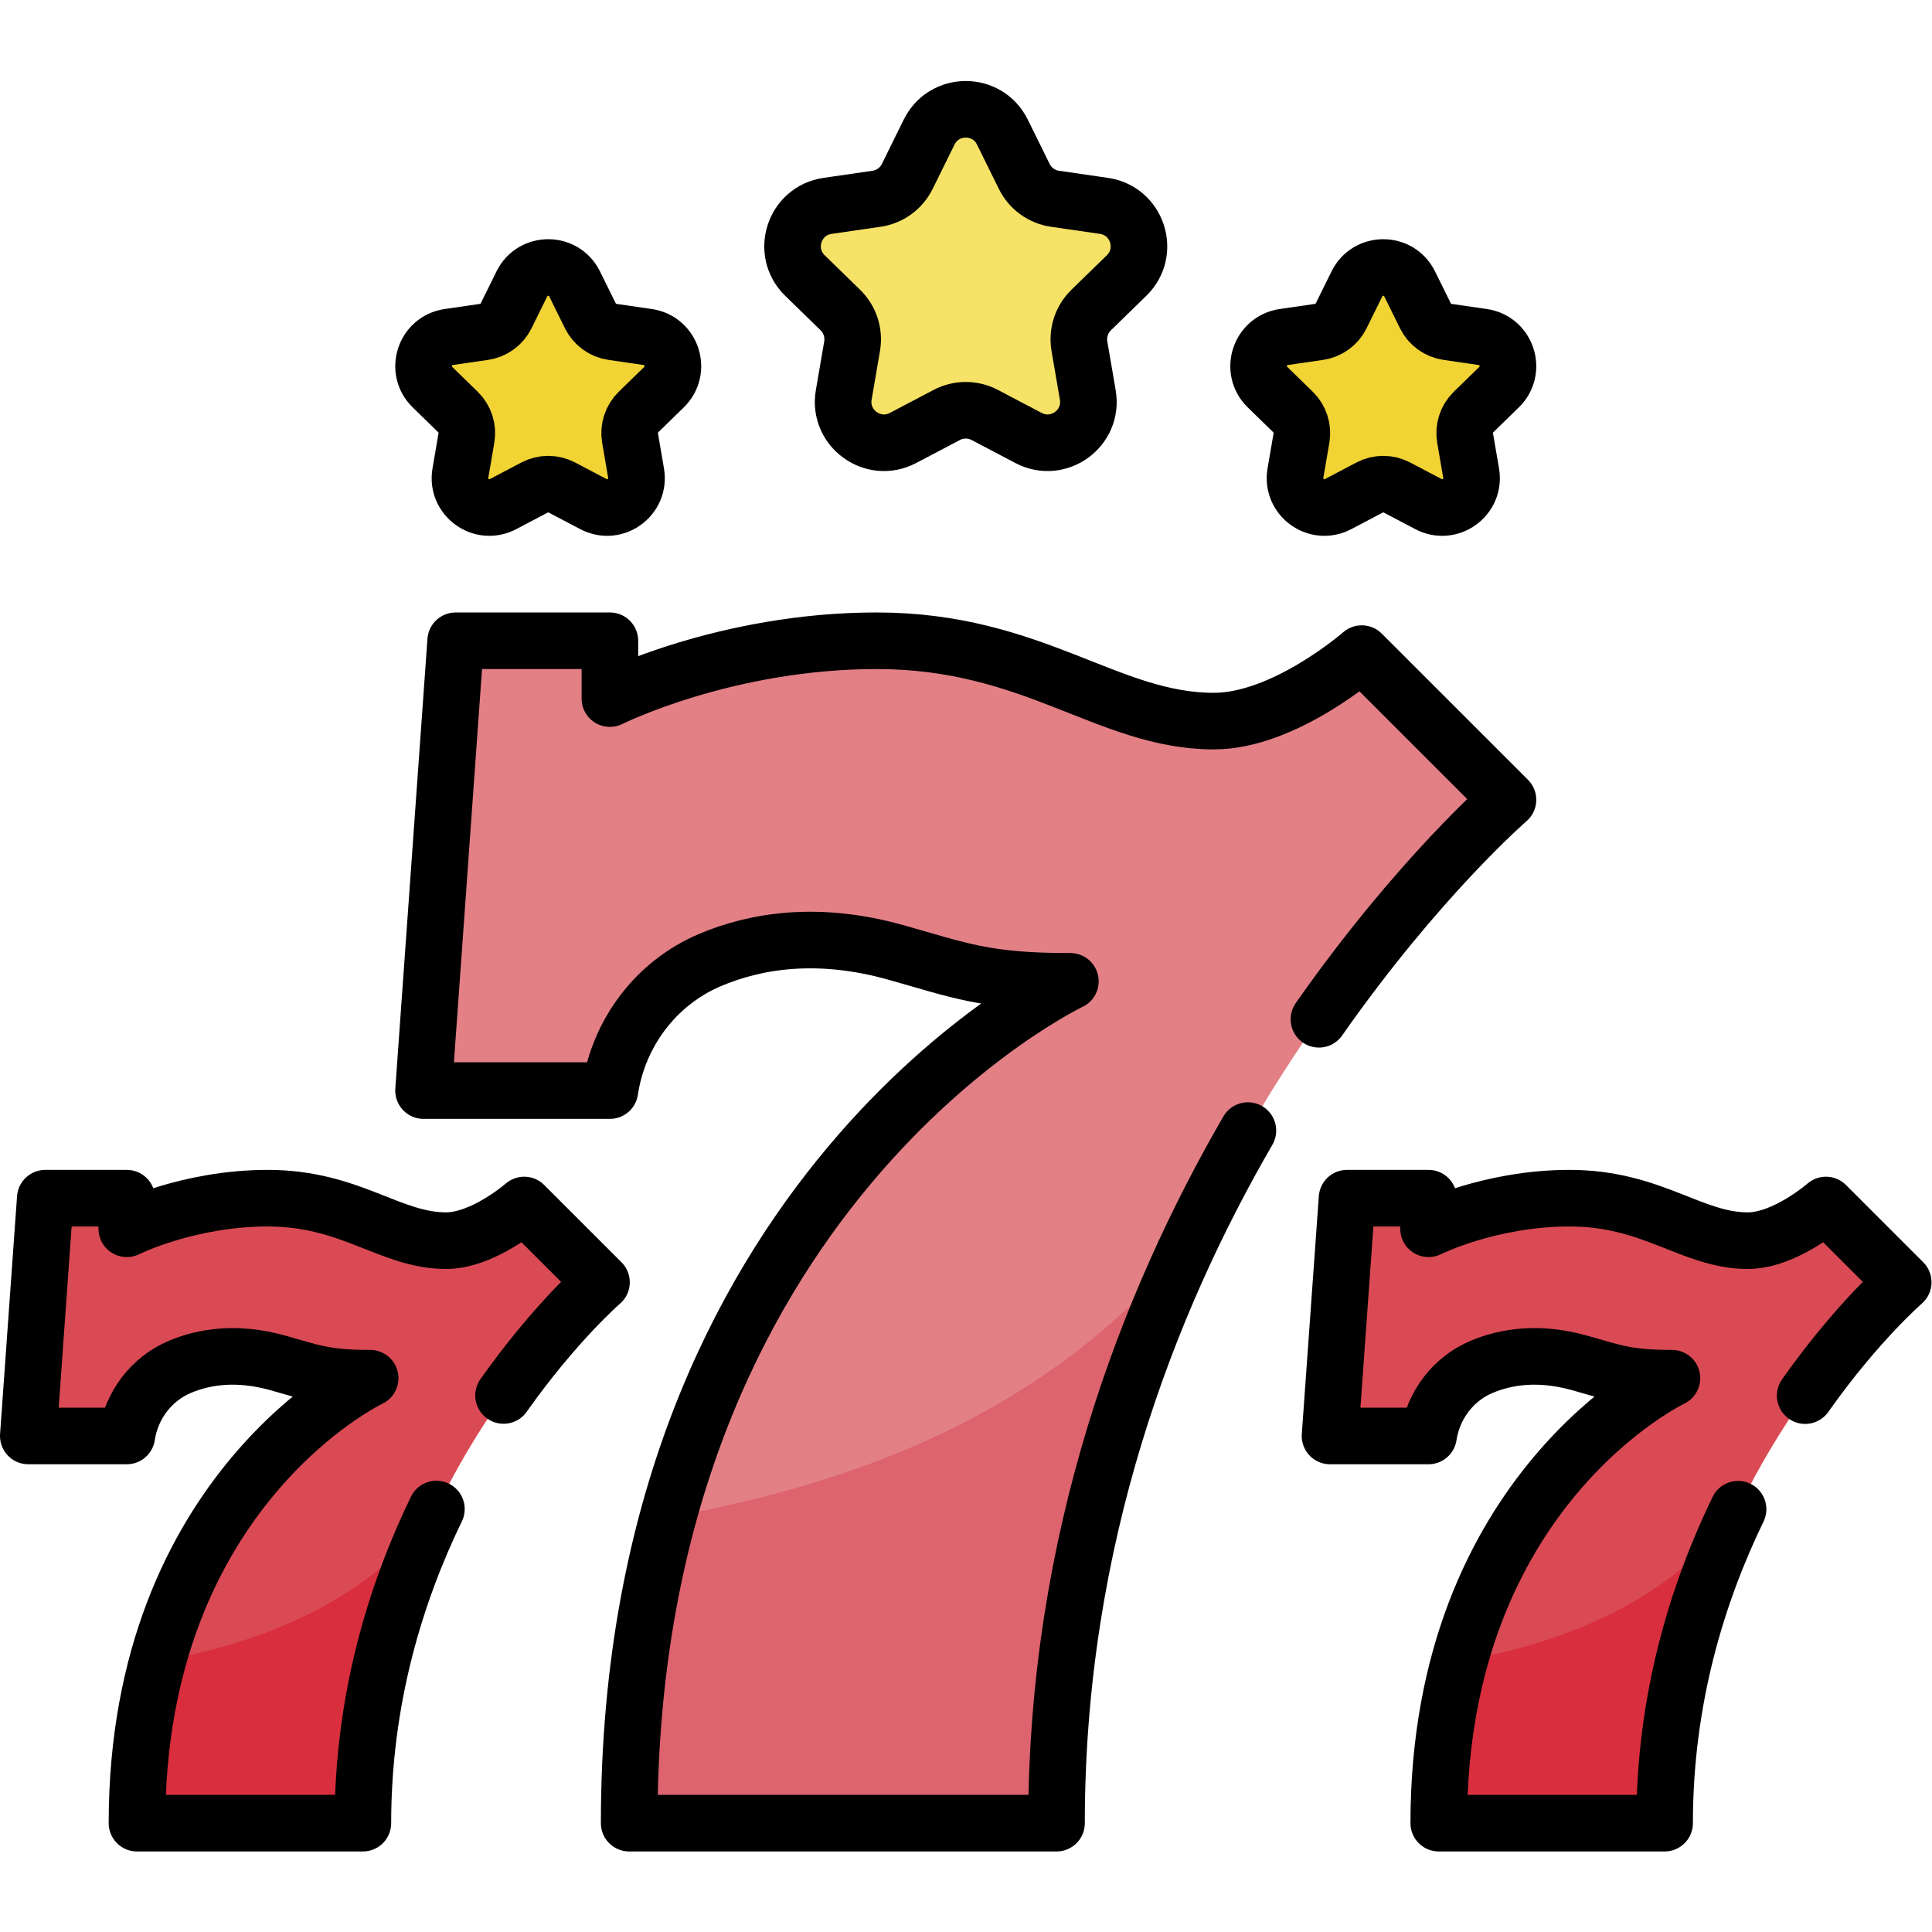
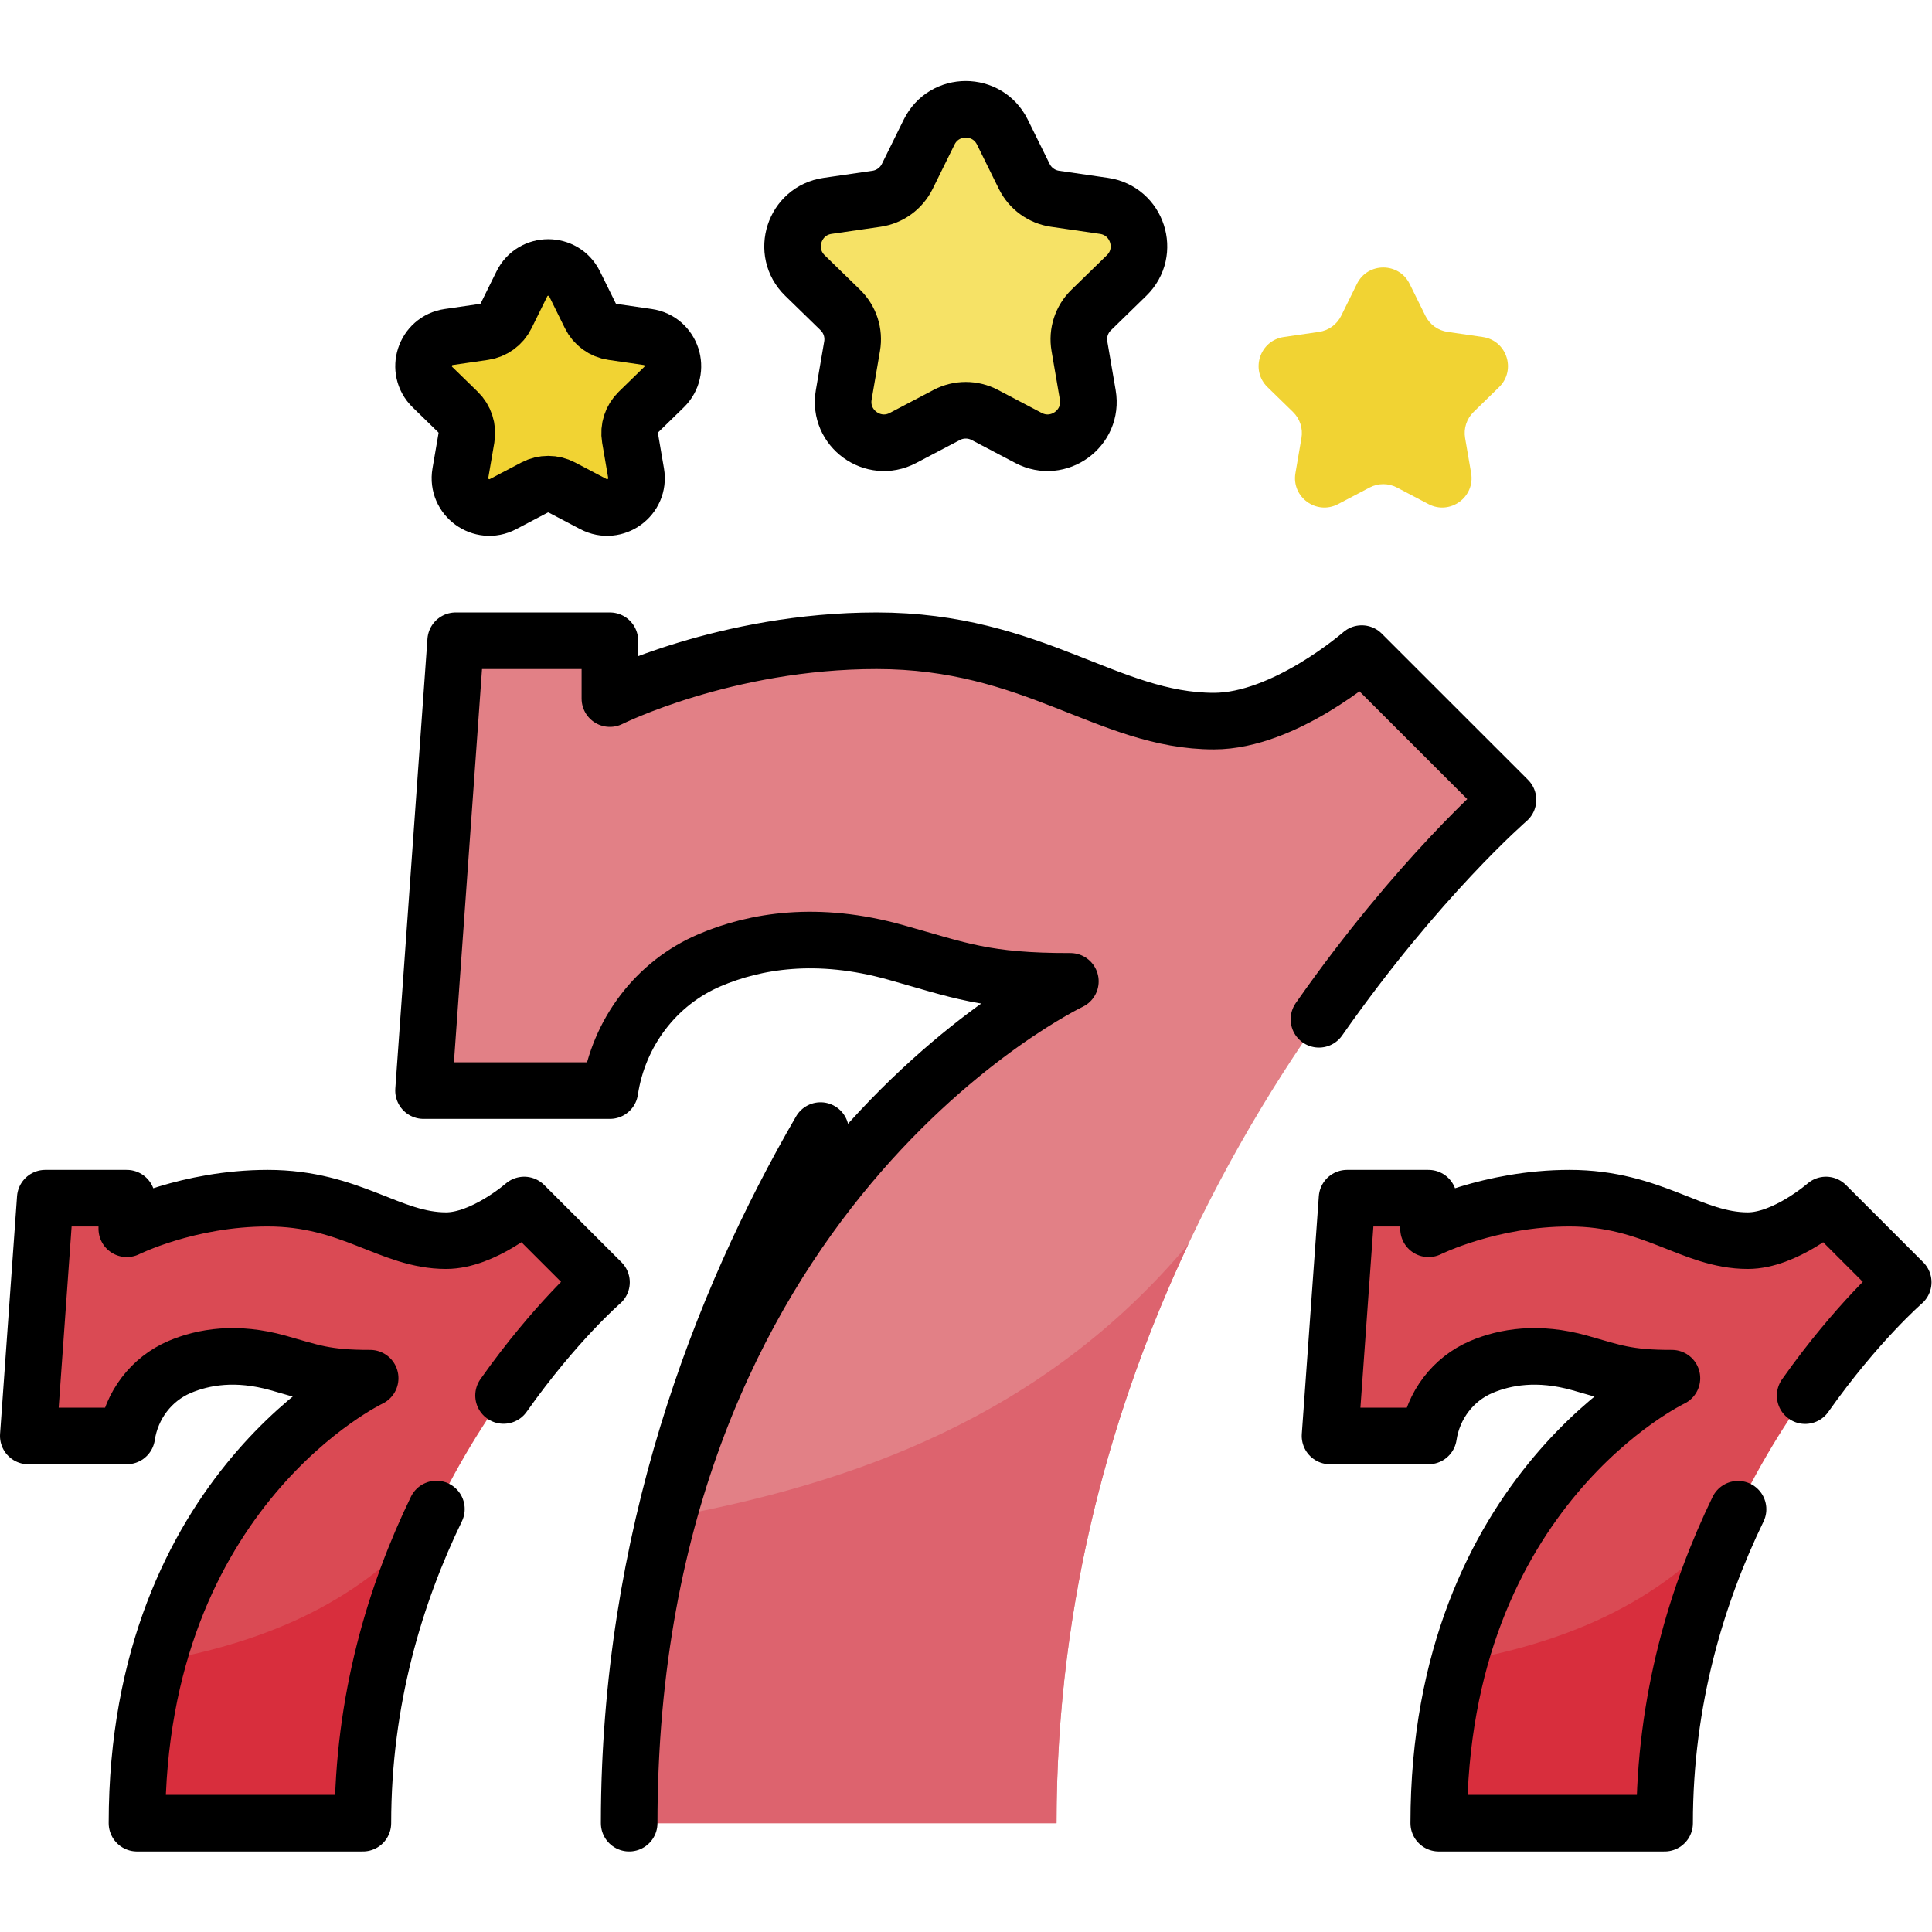
<svg xmlns="http://www.w3.org/2000/svg" version="1.1" id="svg804" xml:space="preserve" width="682.667" height="682.667" viewBox="0 0 682.667 682.667">
  <defs id="defs808">
    <clipPath clipPathUnits="userSpaceOnUse" id="clipPath818">
      <path d="M 0,512 H 512 V 0 H 0 Z" id="path816" />
    </clipPath>
  </defs>
  <g id="g810" transform="matrix(1.333,0,0,-1.333,0,682.667)">
    <g id="g812">
      <g id="g814" clip-path="url(#clipPath818)">
        <g id="g820" transform="translate(484.017,192.714)">
          <path d="m 0,0 c 0,0 -10.804,-9.454 -20.708,-9.454 -14.856,0 -25.21,11.255 -47.27,11.255 -21.158,0 -37.364,-8.104 -37.364,-8.104 v 8.104 h -21.609 l -4.502,-63.026 h 26.111 c 1.214,8.099 6.47,15.086 14.007,18.287 6.336,2.69 15.033,4.166 26.059,1.071 8.935,-2.508 12.505,-4.072 24.448,-4.051 0,0 -61.814,-29.262 -61.814,-117.948 h 59.875 c 0,88.686 63.25,143.383 63.25,143.383 z" style="fill:#da4a54;fill-opacity:1;fill-rule:nonzero;stroke:none" id="path822" />
        </g>
        <g id="g824" transform="translate(459.732,110.005)">
          <path d="m 0,0 c -20.334,-24.298 -47.209,-33.622 -72.916,-38.328 -3.372,-12.419 -5.44,-26.628 -5.44,-42.828 h 59.874 c 0,31.715 8.089,59.081 18.482,81.156" style="fill:#d82e3d;fill-opacity:1;fill-rule:nonzero;stroke:none" id="path826" />
        </g>
        <g id="g828" transform="translate(138.953,192.714)">
          <path d="m 0,0 c 0,0 -10.805,-9.454 -20.709,-9.454 -14.855,0 -25.21,11.255 -47.269,11.255 -21.158,0 -37.365,-8.104 -37.365,-8.104 v 8.104 h -21.608 l -4.502,-63.026 h 26.11 c 1.215,8.099 6.47,15.086 14.008,18.287 6.335,2.69 15.033,4.166 26.059,1.071 8.935,-2.508 12.505,-4.072 24.448,-4.051 0,0 -61.814,-29.262 -61.814,-117.948 h 59.874 c 0,88.686 63.251,143.383 63.251,143.383 z" style="fill:#da4a54;fill-opacity:1;fill-rule:nonzero;stroke:none" id="path830" />
        </g>
        <g id="g832" transform="translate(114.669,110.005)">
          <path d="m 0,0 c -20.334,-24.298 -47.21,-33.622 -72.917,-38.328 -3.371,-12.419 -5.44,-26.628 -5.44,-42.828 h 59.874 c 0,31.715 8.09,59.081 18.483,81.156" style="fill:#d82e3d;fill-opacity:1;fill-rule:nonzero;stroke:none" id="path834" />
        </g>
        <g id="g836" transform="translate(360.973,338.871)">
          <path d="m 0,0 c 0,0 -20.44,-17.886 -39.178,-17.886 -28.106,0 -47.696,21.293 -89.429,21.293 -40.031,0 -70.693,-15.331 -70.693,-15.331 V 3.407 h -40.882 l -8.516,-119.24 h 49.398 c 2.299,15.322 12.241,28.541 26.501,34.596 11.987,5.091 28.443,7.883 49.302,2.028 16.905,-4.746 23.659,-7.704 46.253,-7.666 0,0 -116.945,-55.36 -116.945,-223.147 h 113.277 c 0,167.787 119.665,271.269 119.665,271.269 z" style="fill:#e28086;fill-opacity:1;fill-rule:nonzero;stroke:none" id="path838" />
        </g>
        <g id="g840" transform="translate(315.029,182.391)">
          <path d="m 0,0 c -38.47,-45.97 -89.316,-63.611 -137.952,-72.514 -6.379,-23.495 -10.294,-50.378 -10.294,-81.028 H -34.969 C -34.969,-93.538 -19.662,-41.765 0,0 Z" style="fill:#dd636e;fill-opacity:1;fill-rule:nonzero;stroke:none" id="path842" />
        </g>
        <g id="g844" transform="translate(265.705,477.119)">
          <path d="m 0,0 5.803,-11.758 c 1.577,-3.195 4.624,-5.409 8.149,-5.921 l 12.976,-1.885 c 8.877,-1.29 12.422,-12.199 5.998,-18.46 l -9.39,-9.153 c -2.551,-2.486 -3.715,-6.069 -3.112,-9.579 l 2.217,-12.924 c 1.516,-8.841 -7.764,-15.583 -15.704,-11.409 l -11.606,6.102 c -3.152,1.657 -6.92,1.657 -10.072,0 l -11.607,-6.102 c -7.939,-4.174 -17.219,2.568 -15.703,11.409 l 2.217,12.924 c 0.603,3.51 -0.562,7.093 -3.112,9.579 l -9.39,9.153 c -6.424,6.261 -2.879,17.17 5.998,18.46 l 12.976,1.885 c 3.525,0.512 6.572,2.726 8.149,5.921 L -19.41,0 C -15.44,8.044 -3.97,8.044 0,0" style="fill:#f6e266;fill-opacity:1;fill-rule:nonzero;stroke:none" id="path846" />
        </g>
        <g id="g848" transform="translate(373.662,436.877)">
          <path d="m 0,0 4.177,-8.464 c 1.135,-2.3 3.329,-3.894 5.866,-4.263 l 9.342,-1.357 c 6.39,-0.929 8.941,-8.782 4.317,-13.289 l -6.759,-6.589 c -1.837,-1.79 -2.674,-4.369 -2.241,-6.896 l 1.596,-9.304 c 1.092,-6.364 -5.589,-11.217 -11.305,-8.213 l -8.354,4.393 c -2.27,1.193 -4.982,1.193 -7.251,0 l -8.356,-4.393 c -5.716,-3.004 -12.395,1.849 -11.303,8.213 l 1.594,9.304 c 0.434,2.527 -0.404,5.106 -2.24,6.896 l -6.76,6.589 c -4.624,4.507 -2.072,12.36 4.319,13.289 l 9.34,1.357 c 2.539,0.369 4.732,1.963 5.867,4.263 L -13.974,0 C -11.115,5.791 -2.858,5.791 0,0" style="fill:#f1d333;fill-opacity:1;fill-rule:nonzero;stroke:none" id="path850" />
        </g>
        <g id="g852" transform="translate(138.338,436.877)">
          <path d="m 0,0 -4.177,-8.464 c -1.135,-2.3 -3.329,-3.894 -5.866,-4.263 l -9.342,-1.357 c -6.39,-0.929 -8.941,-8.782 -4.317,-13.289 l 6.759,-6.589 c 1.837,-1.79 2.674,-4.369 2.241,-6.896 l -1.596,-9.304 c -1.092,-6.364 5.589,-11.217 11.305,-8.213 l 8.354,4.393 c 2.27,1.193 4.982,1.193 7.251,0 l 8.356,-4.393 c 5.716,-3.004 12.395,1.849 11.303,8.213 l -1.594,9.304 c -0.434,2.527 0.404,5.106 2.24,6.896 l 6.76,6.589 c 4.624,4.507 2.072,12.36 -4.319,13.289 l -9.34,1.357 c -2.539,0.369 -4.732,1.963 -5.867,4.263 L 13.974,0 C 11.115,5.791 2.858,5.791 0,0" style="fill:#f1d333;fill-opacity:1;fill-rule:nonzero;stroke:none" id="path854" />
        </g>
        <g id="g856" transform="translate(478.51,142.18)">
          <path d="M 0,0 C 13.73,19.45 25.99,30.05 25.99,30.05 L 5.51,50.53 c 0,0 -10.81,-9.45 -20.71,-9.45 -14.86,0 -25.21,11.26 -47.27,11.26 -21.16,0 -37.37,-8.11 -37.37,-8.11 v 8.11 h -21.599 l -4.511,-63.03 h 26.11 c 1.22,8.1 6.47,15.08 14.01,18.29 6.34,2.69 15.04,4.16 26.06,1.07 8.94,-2.51 12.51,-4.07 24.451,-4.05 0,0 -61.811,-29.27 -61.811,-117.95 h 59.87 c 0,32.71 8.6,60.8 19.47,83.22" style="fill:none;stroke:#000000;stroke-width:15;stroke-linecap:round;stroke-linejoin:round;stroke-miterlimit:10;stroke-dasharray:none;stroke-opacity:1" id="path858" />
        </g>
        <g id="g860" transform="translate(133.481,142.22)">
          <path d="M 0,0 C 13.71,19.42 25.96,30.01 25.96,30.01 L 5.47,50.49 c 0,0 -10.8,-9.45 -20.71,-9.45 -14.851,0 -25.21,11.26 -47.26,11.26 -21.16,0 -37.37,-8.11 -37.37,-8.11 v 8.11 h -21.61 l -4.5,-63.03 h 26.11 c 1.22,8.1 6.47,15.08 14.01,18.29 6.33,2.69 15.03,4.16 26.059,1.07 8.931,-2.51 12.5,-4.07 24.441,-4.05 0,0 -61.811,-29.27 -61.811,-117.95 h 59.881 c 0,32.73 8.619,60.84 19.489,83.27" style="fill:none;stroke:#000000;stroke-width:15;stroke-linecap:round;stroke-linejoin:round;stroke-miterlimit:10;stroke-dasharray:none;stroke-opacity:1" id="path862" />
        </g>
        <g id="g864" transform="translate(349.62,241.94)">
-           <path d="M 0,0 C 26.34,37.63 50.11,58.18 50.11,58.18 L 11.35,96.93 c 0,0 -20.44,-17.89 -39.18,-17.89 -28.1,0 -47.691,21.3 -89.42,21.3 -40.04,0 -70.7,-15.33 -70.7,-15.33 v 15.33 h -40.88 l -8.521,-119.24 h 49.401 c 2.3,15.32 12.24,28.54 26.5,34.59 11.99,5.09 28.45,7.89 49.31,2.03 16.9,-4.74 23.65,-7.7 46.25,-7.66 0,0 -116.95,-55.36 -116.95,-223.15 h 113.279 c 0,75.34 24.131,137.72 50.731,183.59" style="fill:none;stroke:#000000;stroke-width:15;stroke-linecap:round;stroke-linejoin:round;stroke-miterlimit:10;stroke-dasharray:none;stroke-opacity:1" id="path866" />
+           <path d="M 0,0 C 26.34,37.63 50.11,58.18 50.11,58.18 L 11.35,96.93 c 0,0 -20.44,-17.89 -39.18,-17.89 -28.1,0 -47.691,21.3 -89.42,21.3 -40.04,0 -70.7,-15.33 -70.7,-15.33 v 15.33 h -40.88 l -8.521,-119.24 h 49.401 c 2.3,15.32 12.24,28.54 26.5,34.59 11.99,5.09 28.45,7.89 49.31,2.03 16.9,-4.74 23.65,-7.7 46.25,-7.66 0,0 -116.95,-55.36 -116.95,-223.15 c 0,75.34 24.131,137.72 50.731,183.59" style="fill:none;stroke:#000000;stroke-width:15;stroke-linecap:round;stroke-linejoin:round;stroke-miterlimit:10;stroke-dasharray:none;stroke-opacity:1" id="path866" />
        </g>
        <g id="g868" transform="translate(265.705,477.119)">
          <path d="m 0,0 5.803,-11.758 c 1.577,-3.195 4.624,-5.409 8.149,-5.921 l 12.976,-1.885 c 8.877,-1.29 12.422,-12.199 5.998,-18.46 l -9.39,-9.153 c -2.551,-2.486 -3.715,-6.069 -3.112,-9.579 l 2.217,-12.924 c 1.516,-8.841 -7.764,-15.583 -15.704,-11.409 l -11.606,6.102 c -3.152,1.657 -6.92,1.657 -10.072,0 l -11.607,-6.102 c -7.939,-4.174 -17.219,2.568 -15.703,11.409 l 2.217,12.924 c 0.603,3.51 -0.562,7.093 -3.112,9.579 l -9.39,9.153 c -6.424,6.261 -2.879,17.17 5.998,18.46 l 12.976,1.885 c 3.525,0.512 6.572,2.726 8.149,5.921 L -19.41,0 C -15.44,8.044 -3.97,8.044 0,0 Z" style="fill:none;stroke:#000000;stroke-width:15;stroke-linecap:round;stroke-linejoin:round;stroke-miterlimit:10;stroke-dasharray:none;stroke-opacity:1" id="path870" />
        </g>
        <g id="g872" transform="translate(373.662,436.877)">
-           <path d="m 0,0 4.177,-8.464 c 1.135,-2.3 3.329,-3.894 5.866,-4.263 l 9.342,-1.357 c 6.39,-0.929 8.941,-8.782 4.317,-13.289 l -6.759,-6.589 c -1.837,-1.79 -2.674,-4.369 -2.241,-6.896 l 1.596,-9.304 c 1.092,-6.364 -5.589,-11.217 -11.305,-8.213 l -8.354,4.393 c -2.27,1.193 -4.982,1.193 -7.251,0 l -8.356,-4.393 c -5.716,-3.004 -12.395,1.849 -11.303,8.213 l 1.594,9.304 c 0.434,2.527 -0.404,5.106 -2.24,6.896 l -6.76,6.589 c -4.624,4.507 -2.072,12.36 4.319,13.289 l 9.34,1.357 c 2.539,0.369 4.732,1.963 5.867,4.263 L -13.974,0 C -11.115,5.791 -2.858,5.791 0,0 Z" style="fill:none;stroke:#000000;stroke-width:15;stroke-linecap:round;stroke-linejoin:round;stroke-miterlimit:10;stroke-dasharray:none;stroke-opacity:1" id="path874" />
-         </g>
+           </g>
        <g id="g876" transform="translate(138.338,436.877)">
          <path d="m 0,0 -4.177,-8.464 c -1.135,-2.3 -3.329,-3.894 -5.866,-4.263 l -9.342,-1.357 c -6.39,-0.929 -8.941,-8.782 -4.317,-13.289 l 6.759,-6.589 c 1.837,-1.79 2.674,-4.369 2.241,-6.896 l -1.596,-9.304 c -1.092,-6.364 5.589,-11.217 11.305,-8.213 l 8.354,4.393 c 2.27,1.193 4.982,1.193 7.251,0 l 8.356,-4.393 c 5.716,-3.004 12.395,1.849 11.303,8.213 l -1.594,9.304 c -0.434,2.527 0.404,5.106 2.24,6.896 l 6.76,6.589 c 4.624,4.507 2.072,12.36 -4.319,13.289 l -9.34,1.357 c -2.539,0.369 -4.732,1.963 -5.867,4.263 L 13.974,0 C 11.115,5.791 2.858,5.791 0,0 Z" style="fill:none;stroke:#000000;stroke-width:15;stroke-linecap:round;stroke-linejoin:round;stroke-miterlimit:10;stroke-dasharray:none;stroke-opacity:1" id="path878" />
        </g>
      </g>
    </g>
  </g>
</svg>